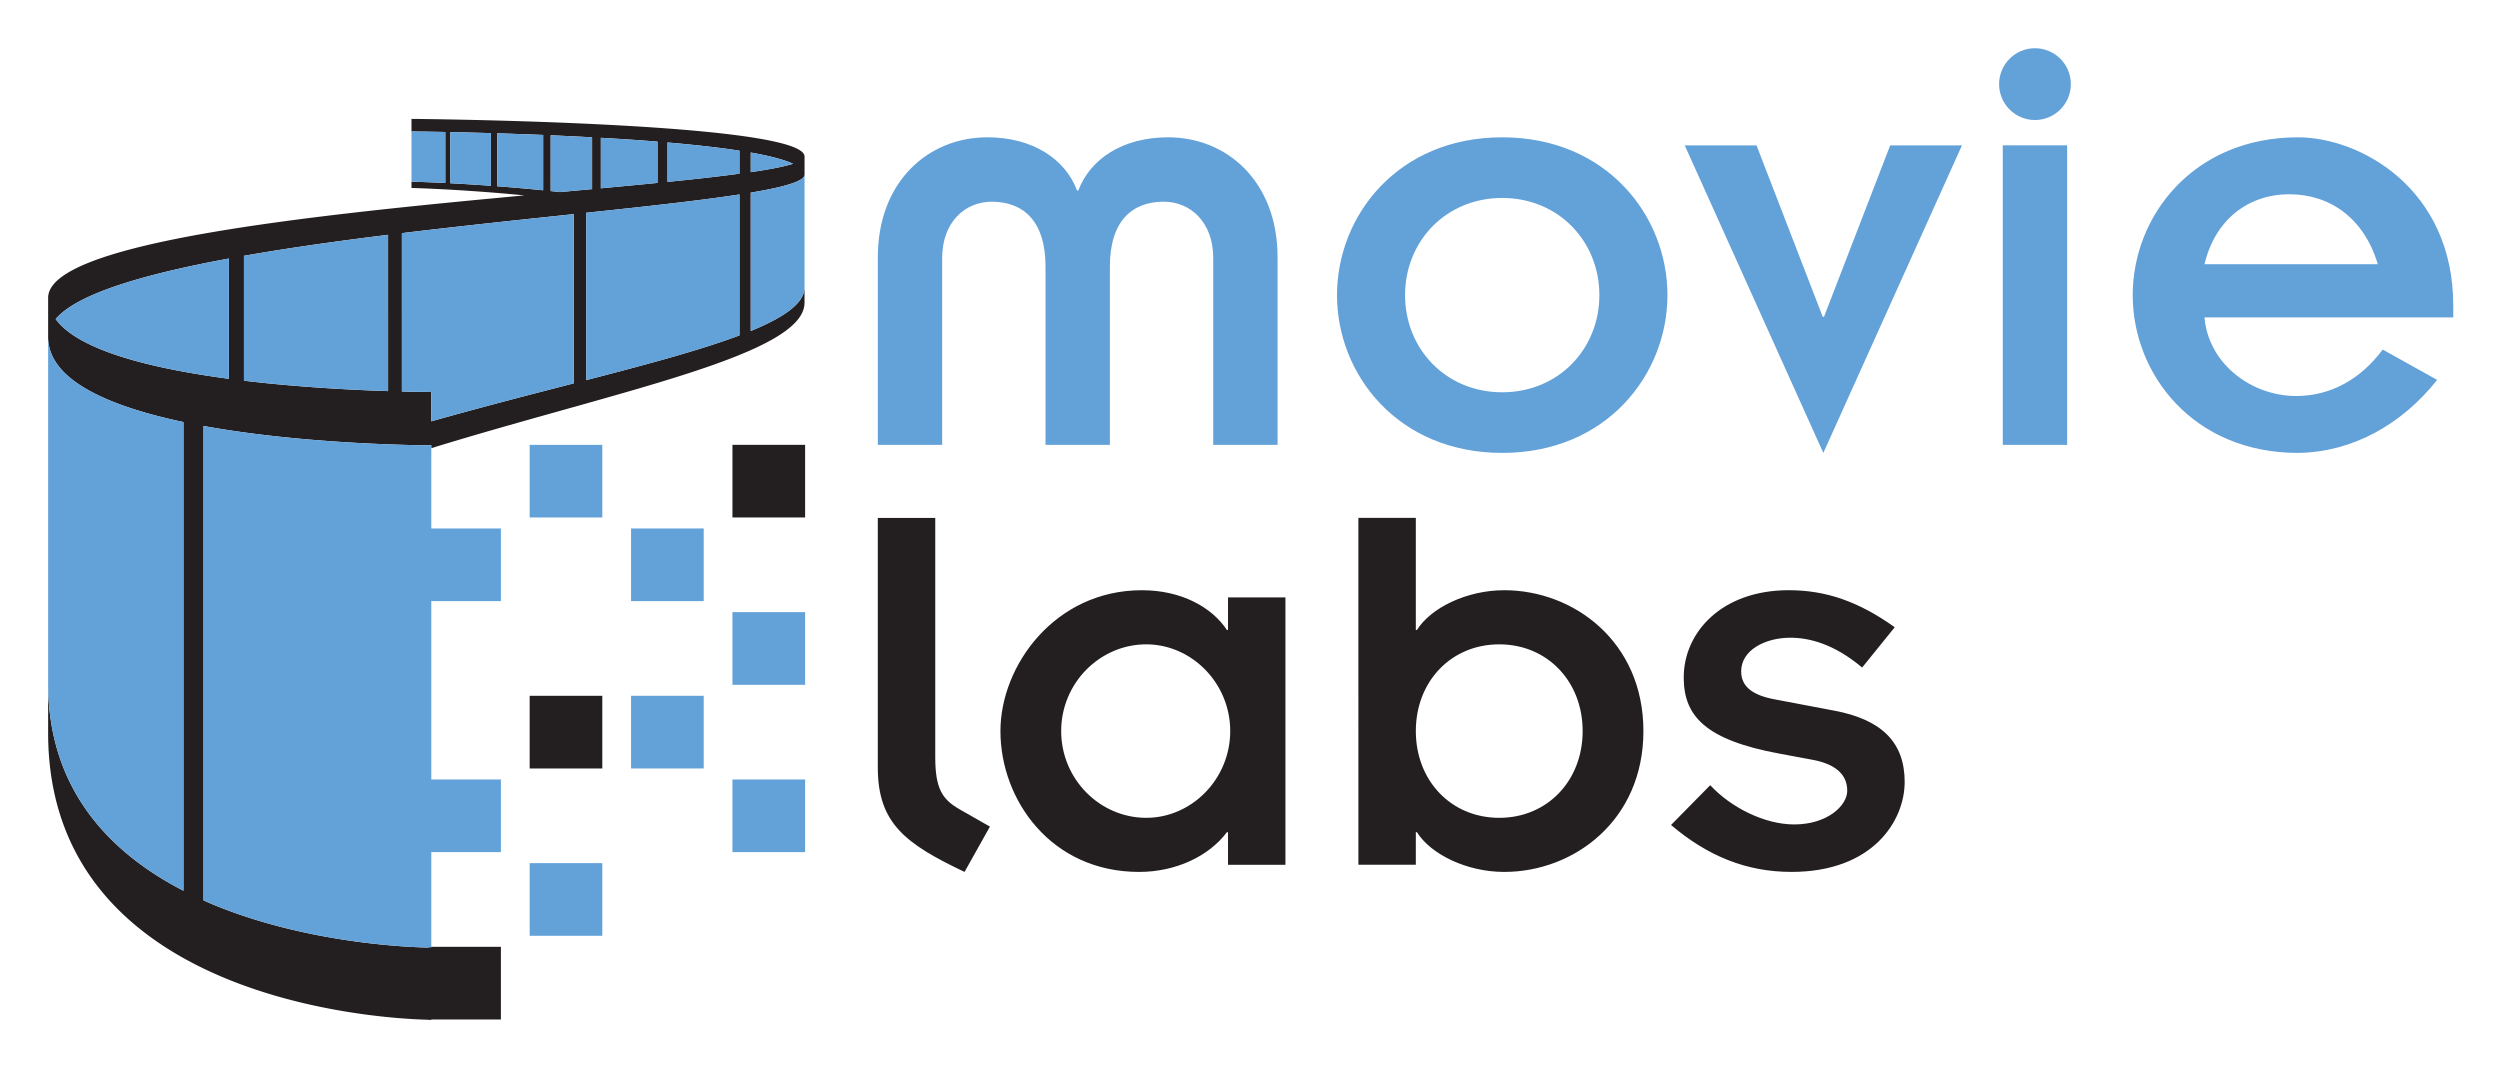
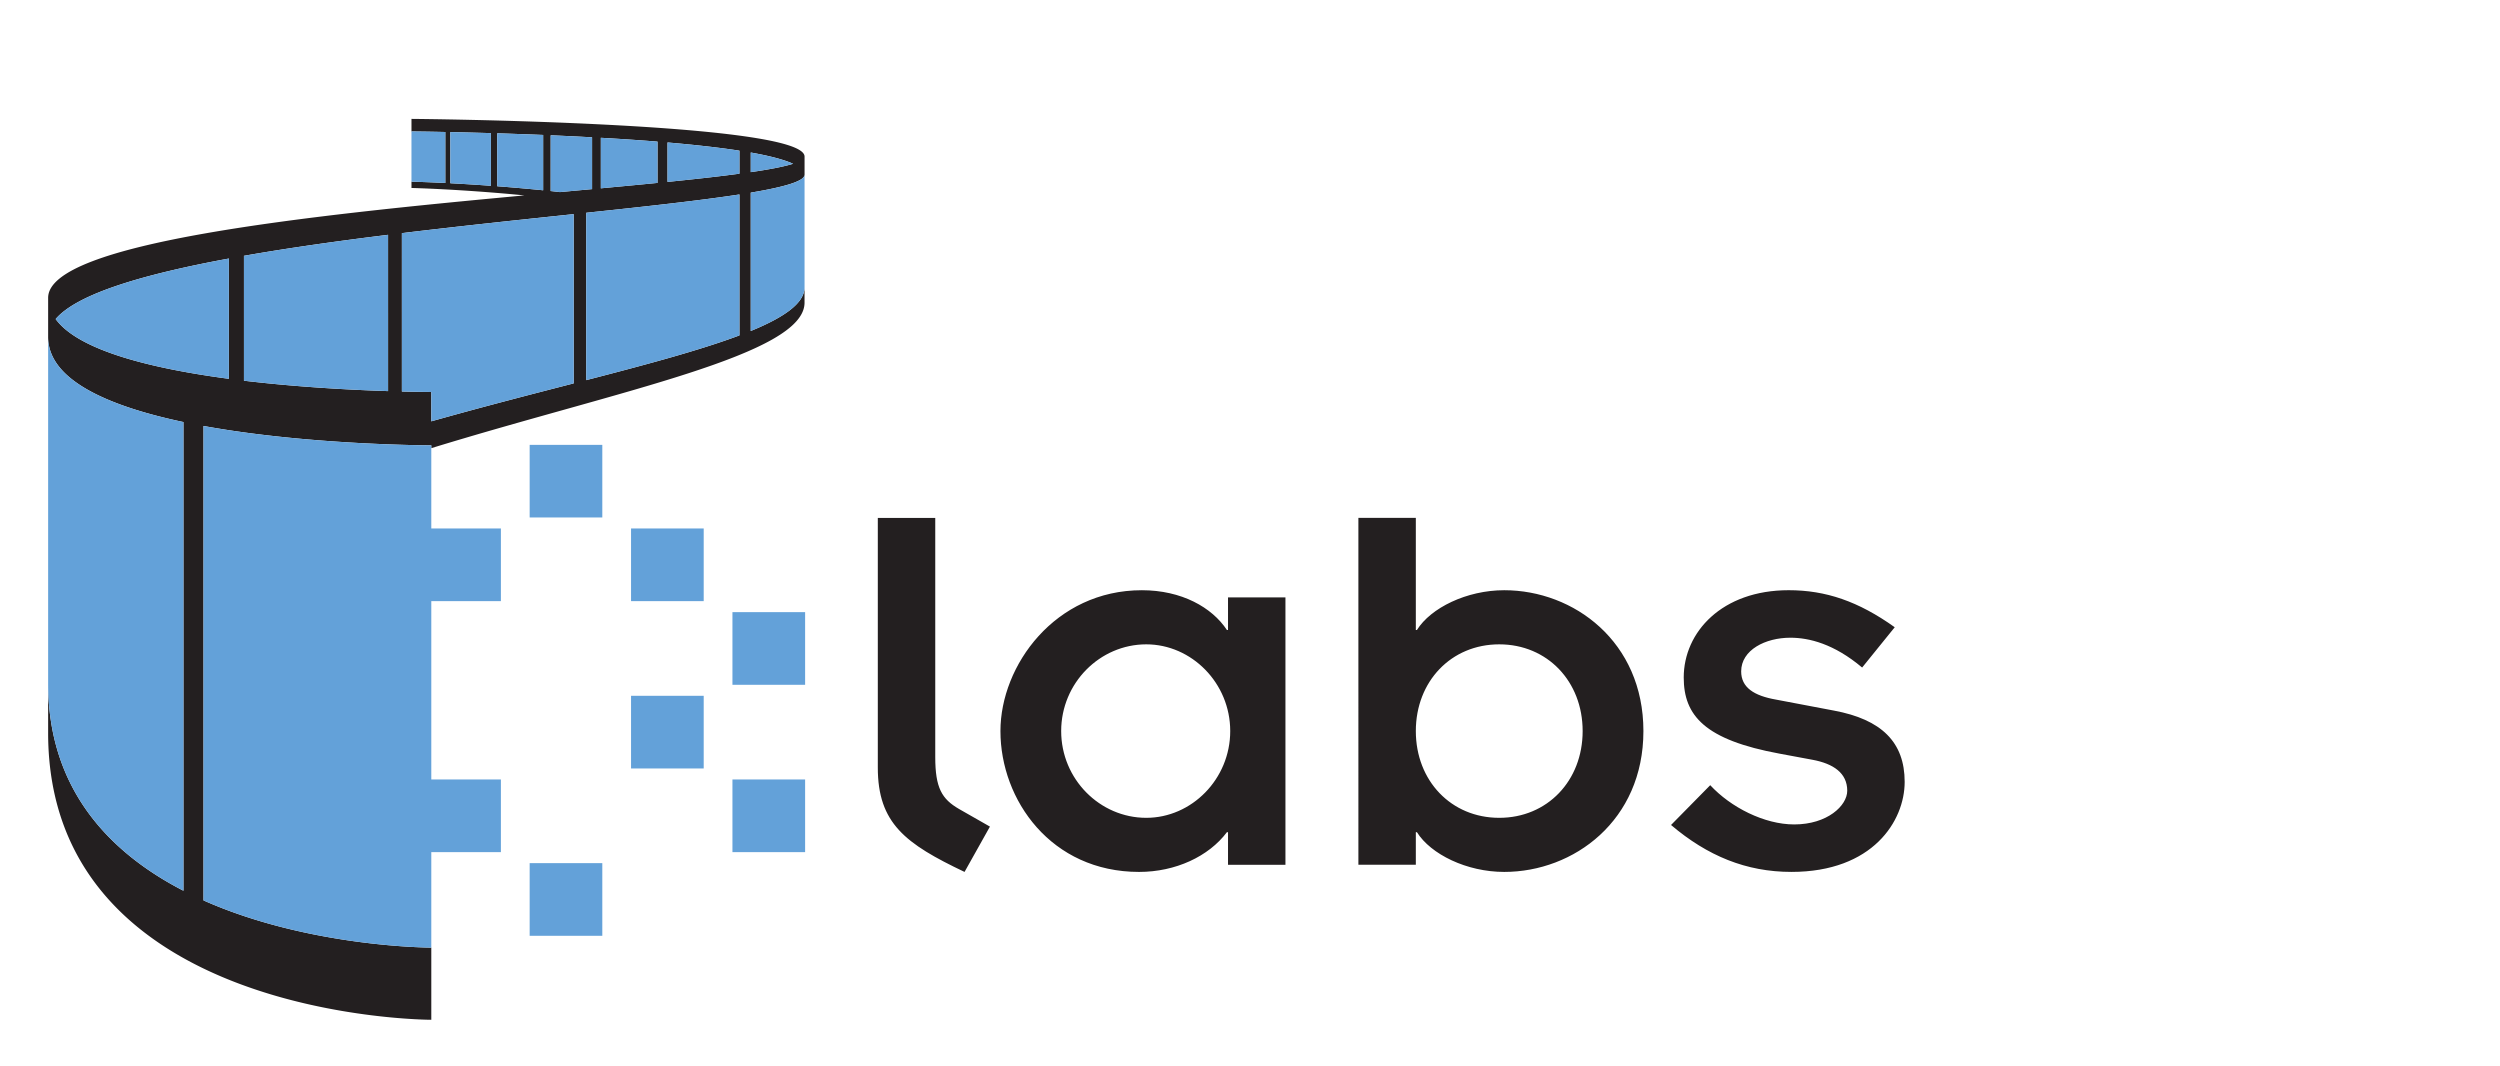
<svg xmlns="http://www.w3.org/2000/svg" role="img" viewBox="-3.91 -3.91 203.06 86.56">
  <title>MovieLabs logo</title>
  <path fill="#231f20" d="M72.055 38.156v19.424c0 2.514.537 3.411 1.93 4.218l2.511 1.432-2.062 3.681c-4.803-2.286-7.045-3.947-7.045-8.477V38.156H72.055m17.139 24.361c3.681 0 6.82-3.141 6.82-7.047 0-3.901-3.139-7.044-6.82-7.044-3.768 0-6.911 3.143-6.911 7.044 0 3.907 3.144 7.047 6.911 7.047zm6.64 1.167h-.089c-1.48 1.971-4.173 3.227-7.134 3.227-7.135 0-11.261-5.831-11.261-11.441 0-5.338 4.442-11.44 11.485-11.44 3.232 0 5.699 1.394 6.91 3.231h.089v-2.647h4.665V66.33H95.834v-2.646m22.03-15.258c-3.905 0-6.775 3.008-6.775 7.044 0 4.039 2.87 7.047 6.775 7.047 3.904 0 6.775-3.008 6.775-7.047 0-4.036-2.871-7.044-6.775-7.044zm-11.44-10.27h4.665v9.105h.089c1.122-1.796 4.04-3.231 7.089-3.231 5.654 0 11.307 4.175 11.307 11.44 0 7.272-5.653 11.441-11.307 11.441-3.049 0-5.967-1.435-7.089-3.227h-.089v2.646h-4.665V38.156m28.578 21.711c1.66 1.796 4.397 3.187 6.82 3.187 2.693 0 4.308-1.526 4.308-2.738 0-1.435-1.123-2.198-2.828-2.515l-2.647-.492c-6.101-1.121-7.806-3.096-7.806-6.191 0-3.679 3.097-7.089 8.526-7.089 3.004 0 5.652.897 8.613 3.008l-2.648 3.273c-2.287-1.927-4.308-2.422-5.832-2.422-2.017 0-3.993.989-3.993 2.737 0 1.299 1.032 1.975 2.827 2.289l4.712.894c3.856.719 5.741 2.56 5.741 5.791 0 3.183-2.601 7.311-9.197 7.311-3.679 0-6.821-1.3-9.78-3.811l3.184-3.233" />
-   <path fill="#63a1d9" d="M67.39 16.993c0-6.182 4.121-9.751 8.896-9.751 3.669 0 6.333 1.761 7.288 4.324h.102c.954-2.562 3.618-4.324 7.287-4.324 4.775 0 8.896 3.569 8.896 9.751v15.232h-5.226V17.044c0-2.916-1.859-4.572-4.021-4.572-2.514 0-4.373 1.508-4.373 5.273v14.48h-5.227V17.746c0-3.766-1.859-5.273-4.373-5.273-2.16 0-4.022 1.656-4.022 4.572v15.181h-5.226V16.993m50.714 10.96c4.574 0 7.892-3.52 7.892-7.892s-3.318-7.892-7.892-7.892c-4.573 0-7.89 3.519-7.89 7.892 0 4.372 3.317 7.892 7.89 7.892zm0-20.71c8.495 0 13.422 6.385 13.422 12.818 0 6.436-4.926 12.816-13.422 12.816-8.493 0-13.418-6.38-13.418-12.816 0-6.433 4.925-12.818 13.418-12.818m14.828.655h5.829l5.377 13.923h.103l5.377-13.923h5.829L144.188 32.877 132.931 7.897m25.833 0h5.228v24.329h-5.228zM161.377.007c1.609 0 2.916 1.307 2.916 2.916 0 1.608-1.307 2.915-2.916 2.915-1.608 0-2.913-1.307-2.913-2.915 0-1.608 1.305-2.916 2.913-2.916m27.846 17.54c-1.105-3.719-3.871-5.679-7.188-5.679-3.319 0-6.031 2.061-6.886 5.679zm4.825 9.399c-2.915 3.669-6.937 5.88-11.31 5.931-8.493 0-13.42-6.38-13.42-12.816 0-6.433 4.927-12.818 13.42-12.818 5.077 0 12.617 4.173 12.617 13.673v.956h-20.206c.303 3.72 3.771 6.382 7.438 6.382 2.816 0 5.228-1.355 7.037-3.77l4.424 2.463" />
-   <path fill="#231f20" d="M45.012 58.509h-5.901v-5.903h5.901v5.903m-8.237 20.388H30.874V72.994h5.901v5.903m24.71-40.776h-5.902v-5.9h5.902v5.9" />
  <path fill="#63a1d9" d="M53.248 58.509h-5.902v-5.903h5.902v5.903m0-13.594h-5.902v-5.9h5.902v5.9m-8.236 27.184h-5.901v-5.901h5.901v5.901m0-33.978h-5.901v-5.9h5.901v5.9m-8.237 27.183H30.874v-5.901h5.901v5.901m0-20.389h-5.901v-5.9h5.901v5.9m24.71 6.796h-5.903v-5.9h5.903v5.9m0 13.593h-5.903v-5.901h5.903v5.901" />
  <path fill="#231f20" d="M56.15 10.198c-1.653.224-3.629.445-5.841.667V7.662c2.133.185 4.136.404 5.841.667zm0 13.135c-3.172 1.192-7.534 2.362-12.446 3.634V13.373c4.911-.518 9.274-1 12.446-1.488zm-13.463 3.897c-3.674.948-7.614 1.964-11.565 3.083v-2.384s-.907-.003-2.39-.038V15.026c4.739-.572 9.54-1.078 13.954-1.544zm-15.076.628c-2.918-.094-7.288-.318-11.707-.845V16.868c3.636-.641 7.632-1.2 11.707-1.706zm-12.93-.999C8.477 26.035 2.478 24.578.61 22.004c1.756-2.057 7.159-3.641 14.07-4.915zm21.793-15.641V6.918c1.165.036 2.421.081 3.734.133v4.495c-1.313-.13-2.569-.24-3.734-.328zm-.51-.037c-1.236-.09-2.353-.157-3.296-.207V6.819c.943.02 2.059.049 3.296.083zm4.854-4.101c1.096.046 2.225.101 3.363.163v4.208a977.416 977.416 0 0 0-2.613.242c-.249-.029-.503-.059-.75-.086zm4.074.203c1.548.086 3.099.19 4.603.311v3.352c-1.452.145-2.993.287-4.603.44zm12.177 1.195c1.491.265 2.673.567 3.436.914-.748.234-1.922.461-3.436.68zm4.37 1.804v-1.476c0-2.802-31.927-3.059-31.927-3.059v1.021s1.044.007 2.749.044v4.141c-1.705-.082-2.749-.107-2.749-.107v.512s4.003.096 9.173.603C21.192 13.582 0 15.788 0 20.28v3.19c0 3.526 4.999 5.634 10.99 6.901v38.069C4.999 65.353 0 60.202 0 51.606v4.019c0 23.295 31.122 23.295 31.122 23.295v-5.862s-9.876 0-18.502-3.833V30.688c8.625 1.574 18.502 1.574 18.502 1.574v.23c15.224-4.682 30.316-7.585 30.316-11.82v-1.247c0 1.284-1.639 2.431-4.37 3.55V11.737c2.731-.458 4.37-.929 4.37-1.456" />
  <path fill="#63a1d9" d="M36.474 11.218c1.165.089 2.421.198 3.734.328V7.051c-1.313-.052-2.569-.096-3.734-.133zm-3.806-.243c.943.049 2.059.117 3.296.207V6.902c-1.236-.035-2.353-.063-3.296-.083zm-3.157-.129s1.044.025 2.749.107V6.811c-1.705-.037-2.749-.044-2.749-.044zm20.798.02c2.212-.221 4.187-.443 5.841-.667V8.329c-1.705-.263-3.708-.482-5.841-.667zm-9.491.742c.247.027.501.057.75.086a977.416 977.416 0 0 1 2.613-.242v-4.208c-1.138-.061-2.267-.117-3.363-.163zm16.251-3.129v1.594c1.514-.219 2.688-.445 3.436-.68-.763-.347-1.945-.649-3.436-.914zm-12.177 2.909c1.609-.154 3.151-.295 4.603-.44V7.594c-1.503-.121-3.055-.225-4.603-.311v4.104m12.177.351v11.239c2.731-1.119 4.37-2.267 4.37-3.55v-9.144c0 .527-1.639.997-4.37 1.456zM43.704 26.967c4.911-1.272 9.274-2.442 12.446-3.634V11.884c-3.172.489-7.534.97-12.446 1.488zm-14.972.924c1.483.035 2.39.038 2.39.038v2.384c3.951-1.12 7.891-2.135 11.565-3.083V13.482c-4.414.466-9.215.972-13.954 1.544zm-12.828-.879c4.418.527 8.788.751 11.707.845V15.163c-4.075.505-8.07 1.065-11.707 1.706zM.61 22.004c1.868 2.574 7.867 4.031 14.07 4.855v-9.77C7.769 18.363 2.366 19.946.61 22.004M12.62 30.688v38.537c8.625 3.833 18.502 3.833 18.502 3.833v-40.795s-9.876 0-18.502-1.574zM0 23.47v28.136c0 8.596 4.999 13.746 10.99 16.834V30.371C4.999 29.104 0 26.996 0 23.47" />
</svg>